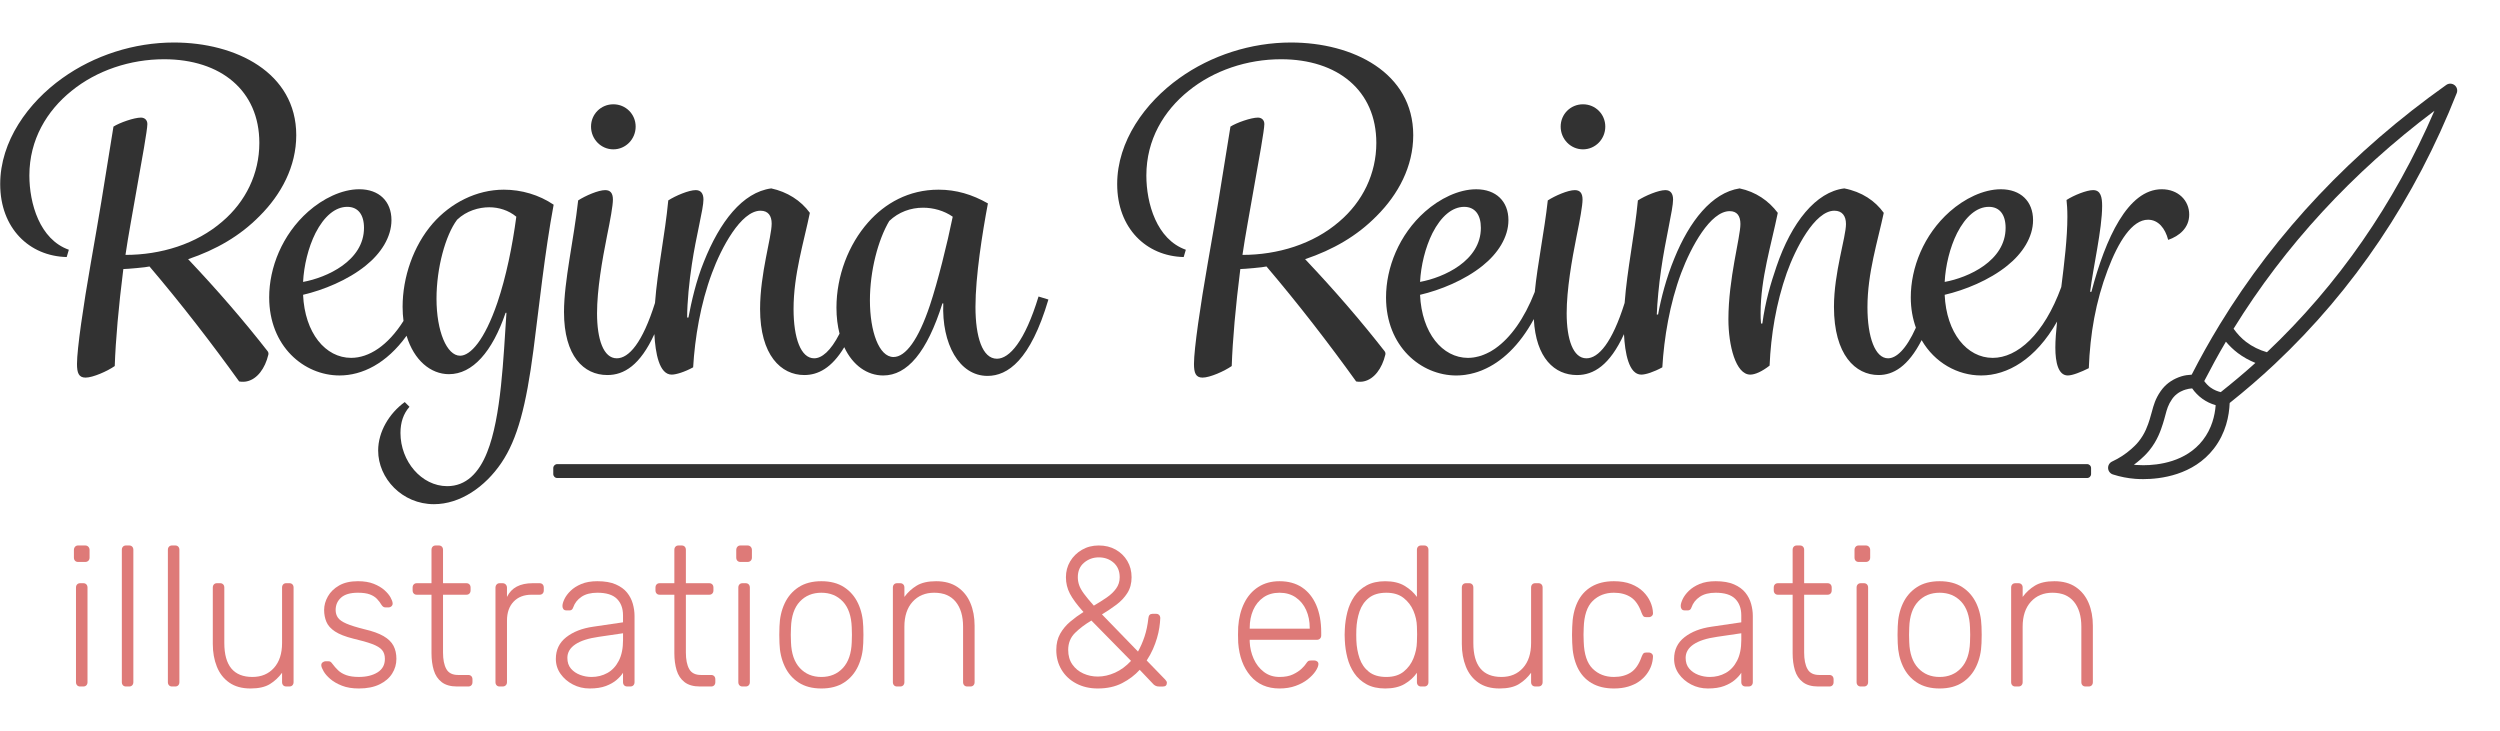
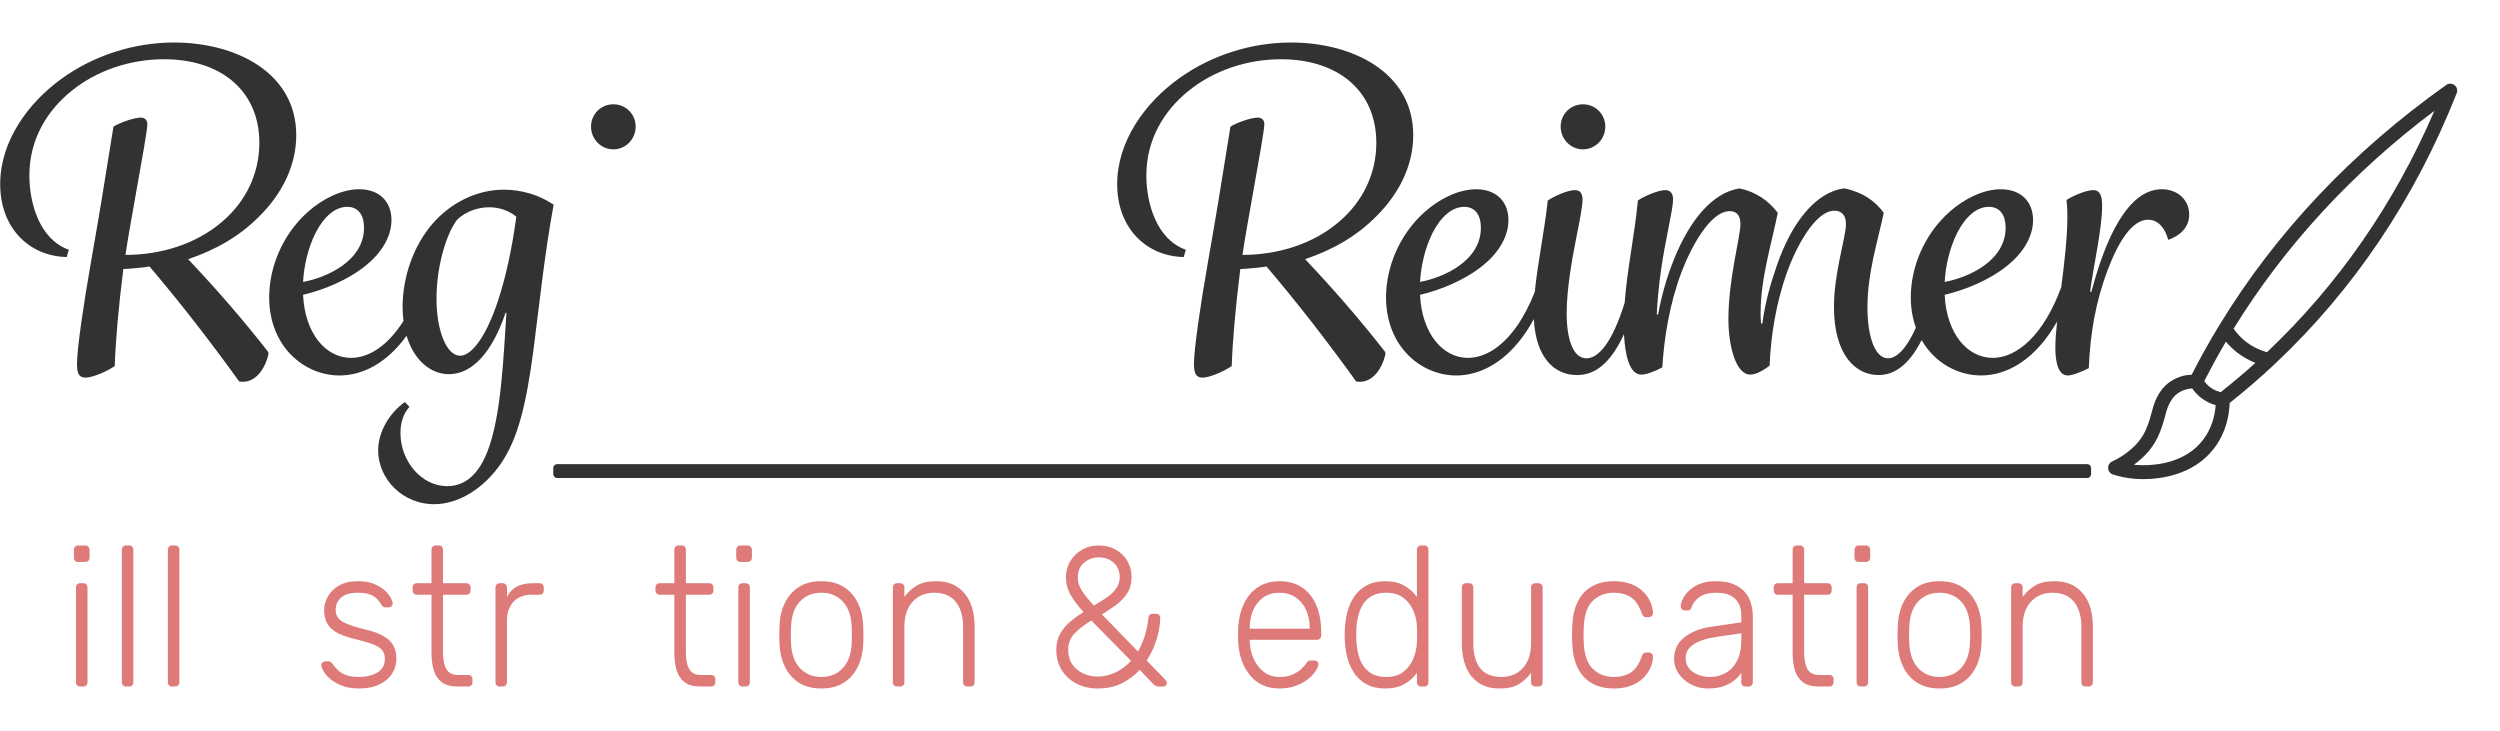
<svg xmlns="http://www.w3.org/2000/svg" version="1.1" id="Layer_1" x="0px" y="0px" viewBox="0 0 314.642 92" style="enable-background:new 0 0 314.642 92;" xml:space="preserve">
  <style type="text/css">
	.st0{fill:#DE7A78;}
	.st1{fill:#323232;}
</style>
  <g>
    <g>
      <path class="st0" d="M9.825,70.725c-0.159,0-0.285-0.05-0.38-0.15    c-0.095-0.1-0.143-0.232-0.143-0.399v-0.95c0-0.166,0.047-0.304,0.143-0.412    c0.095-0.108,0.221-0.163,0.38-0.163h0.902c0.158,0,0.289,0.055,0.392,0.163    c0.103,0.108,0.154,0.246,0.154,0.412v0.95c0,0.167-0.052,0.3-0.154,0.399    c-0.104,0.101-0.234,0.15-0.392,0.15H9.825z M10.086,86.4    c-0.159,0-0.285-0.05-0.38-0.149c-0.095-0.101-0.143-0.233-0.143-0.4V73.95    c0-0.166,0.047-0.3,0.143-0.399c0.095-0.101,0.221-0.15,0.38-0.15h0.404    c0.158,0,0.285,0.05,0.38,0.15c0.095,0.1,0.143,0.233,0.143,0.399v11.9    c0,0.167-0.047,0.3-0.143,0.4c-0.095,0.1-0.222,0.149-0.38,0.149H10.086z    " />
      <path class="st0" d="M15.857,86.4c-0.159,0-0.285-0.05-0.38-0.149    c-0.095-0.101-0.143-0.233-0.143-0.4V69.2c0-0.166,0.048-0.3,0.143-0.399    c0.095-0.101,0.222-0.15,0.38-0.15h0.403c0.158,0,0.285,0.05,0.38,0.15    c0.095,0.1,0.143,0.233,0.143,0.399v16.65c0,0.167-0.048,0.3-0.143,0.4    c-0.095,0.1-0.222,0.149-0.38,0.149H15.857z" />
      <path class="st0" d="M21.652,86.4c-0.159,0-0.285-0.05-0.38-0.149    c-0.095-0.101-0.143-0.233-0.143-0.4V69.2c0-0.166,0.048-0.3,0.143-0.399    c0.095-0.101,0.222-0.15,0.38-0.15h0.403c0.158,0,0.285,0.05,0.38,0.15    c0.095,0.1,0.143,0.233,0.143,0.399v16.65c0,0.167-0.048,0.3-0.143,0.4    c-0.095,0.1-0.222,0.149-0.38,0.149H21.652z" />
-       <path class="st0" d="M31.532,86.65c-1.077,0-1.968-0.246-2.672-0.737    c-0.705-0.491-1.228-1.162-1.568-2.013c-0.34-0.85-0.51-1.8-0.51-2.85    v-7.101c0-0.166,0.047-0.3,0.142-0.399c0.095-0.101,0.222-0.15,0.38-0.15    h0.404c0.158,0,0.285,0.05,0.38,0.15c0.095,0.1,0.143,0.233,0.143,0.399    v6.976c0,2.85,1.179,4.274,3.539,4.274c1.124,0,2.026-0.379,2.708-1.137    c0.681-0.759,1.021-1.805,1.021-3.138v-6.976c0-0.166,0.047-0.3,0.142-0.399    c0.095-0.101,0.222-0.15,0.38-0.15h0.403c0.158,0,0.285,0.05,0.38,0.15    c0.095,0.1,0.143,0.233,0.143,0.399v11.9c0,0.167-0.048,0.3-0.143,0.4    c-0.095,0.1-0.222,0.149-0.38,0.149h-0.403c-0.159,0-0.285-0.05-0.38-0.149    c-0.095-0.101-0.142-0.233-0.142-0.4v-1.175    c-0.428,0.583-0.938,1.059-1.532,1.425S32.561,86.65,31.532,86.65z" />
      <path class="st0" d="M45.164,86.65c-0.823,0-1.532-0.116-2.125-0.35    s-1.081-0.513-1.46-0.838s-0.662-0.646-0.843-0.962    c-0.182-0.316-0.281-0.559-0.297-0.726c-0.016-0.183,0.04-0.32,0.167-0.412    c0.126-0.092,0.245-0.138,0.356-0.138h0.356c0.095,0,0.178,0.017,0.249,0.05    c0.071,0.034,0.163,0.125,0.273,0.275c0.206,0.283,0.443,0.554,0.712,0.812    c0.269,0.259,0.613,0.462,1.033,0.612c0.419,0.15,0.946,0.225,1.579,0.225    c0.95,0,1.734-0.191,2.352-0.574c0.617-0.384,0.926-0.95,0.926-1.7    c0-0.467-0.123-0.842-0.368-1.125c-0.246-0.283-0.661-0.533-1.247-0.75    s-1.377-0.441-2.375-0.675c-0.998-0.25-1.761-0.551-2.292-0.9    c-0.53-0.35-0.891-0.754-1.081-1.213c-0.19-0.458-0.285-0.953-0.285-1.487    c0-0.583,0.158-1.153,0.475-1.712s0.788-1.017,1.414-1.375    c0.625-0.358,1.413-0.538,2.363-0.538c0.776,0,1.437,0.108,1.983,0.325    c0.546,0.217,0.993,0.479,1.342,0.787c0.348,0.309,0.605,0.613,0.772,0.913    c0.166,0.3,0.257,0.542,0.273,0.725c0.016,0.167-0.032,0.3-0.143,0.4    c-0.111,0.1-0.237,0.149-0.38,0.149h-0.356c-0.127,0-0.229-0.028-0.309-0.087    c-0.08-0.059-0.151-0.138-0.214-0.237c-0.158-0.267-0.348-0.517-0.57-0.75    c-0.222-0.233-0.519-0.421-0.891-0.562c-0.372-0.142-0.875-0.213-1.508-0.213    c-0.95,0-1.655,0.204-2.114,0.612c-0.459,0.409-0.688,0.93-0.688,1.562    c0,0.367,0.095,0.688,0.285,0.963c0.19,0.274,0.546,0.524,1.069,0.75    c0.522,0.225,1.283,0.462,2.28,0.712c1.013,0.234,1.812,0.521,2.398,0.863    s1.001,0.746,1.247,1.212c0.245,0.467,0.368,1.017,0.368,1.65    c0,0.667-0.178,1.283-0.535,1.85c-0.356,0.567-0.887,1.021-1.591,1.362    C47.06,86.479,46.193,86.65,45.164,86.65z" />
      <path class="st0" d="M57.538,86.4c-0.824,0-1.473-0.183-1.948-0.55    c-0.475-0.366-0.807-0.866-0.998-1.5c-0.19-0.633-0.285-1.342-0.285-2.125v-7.375    h-1.853c-0.159,0-0.285-0.05-0.38-0.15c-0.095-0.1-0.143-0.232-0.143-0.399    v-0.351c0-0.166,0.047-0.3,0.143-0.399c0.095-0.101,0.221-0.15,0.38-0.15    h1.853v-4.2c0-0.166,0.047-0.3,0.143-0.399    c0.095-0.101,0.221-0.15,0.38-0.15h0.404c0.158,0,0.285,0.05,0.38,0.15    c0.095,0.1,0.143,0.233,0.143,0.399v4.2h2.945    c0.158,0,0.285,0.05,0.38,0.15c0.095,0.1,0.143,0.233,0.143,0.399v0.351    c0,0.167-0.047,0.3-0.143,0.399c-0.095,0.101-0.222,0.15-0.38,0.15h-2.945    v7.275c0,0.883,0.138,1.574,0.416,2.074c0.277,0.5,0.772,0.75,1.484,0.75h1.283    c0.158,0,0.285,0.051,0.38,0.15c0.095,0.1,0.143,0.233,0.143,0.4v0.35    c0,0.167-0.048,0.3-0.143,0.4c-0.095,0.1-0.222,0.149-0.38,0.149H57.538z" />
      <path class="st0" d="M62.881,86.4c-0.159,0-0.285-0.05-0.38-0.149    c-0.095-0.101-0.143-0.233-0.143-0.4v-11.875c0-0.166,0.047-0.304,0.143-0.412    c0.095-0.108,0.221-0.163,0.38-0.163h0.38c0.158,0,0.289,0.055,0.392,0.163    c0.103,0.108,0.154,0.246,0.154,0.412v1.15    c0.285-0.584,0.696-1.017,1.235-1.301c0.538-0.283,1.203-0.425,1.995-0.425    h0.879c0.158,0,0.285,0.05,0.38,0.15c0.095,0.1,0.143,0.233,0.143,0.399    v0.351c0,0.167-0.048,0.3-0.143,0.399c-0.095,0.101-0.222,0.15-0.38,0.15    h-1.021c-0.95,0-1.702,0.292-2.256,0.875c-0.554,0.584-0.831,1.375-0.831,2.375v7.75    c0,0.167-0.052,0.3-0.154,0.4c-0.104,0.1-0.234,0.149-0.392,0.149H62.881z    " />
-       <path class="st0" d="M74.209,86.65c-0.76,0-1.46-0.167-2.102-0.5    s-1.16-0.778-1.556-1.337c-0.396-0.559-0.594-1.188-0.594-1.888    c0-1.134,0.435-2.042,1.306-2.726c0.871-0.683,2.003-1.125,3.396-1.324    l3.752-0.551v-0.875c0-0.883-0.258-1.578-0.772-2.087    c-0.515-0.509-1.334-0.763-2.458-0.763c-0.824,0-1.489,0.171-1.995,0.513    c-0.507,0.342-0.855,0.787-1.045,1.337c-0.08,0.25-0.23,0.375-0.451,0.375h-0.38    c-0.19,0-0.325-0.054-0.404-0.162s-0.119-0.237-0.119-0.388    c0-0.233,0.083-0.524,0.25-0.875c0.166-0.35,0.423-0.695,0.772-1.037    c0.348-0.342,0.799-0.629,1.354-0.862s1.227-0.351,2.019-0.351    c0.934,0,1.706,0.134,2.315,0.4c0.609,0.267,1.084,0.612,1.425,1.037    s0.582,0.896,0.725,1.413s0.214,1.024,0.214,1.524v8.325    c0,0.167-0.048,0.3-0.143,0.4c-0.095,0.1-0.222,0.149-0.38,0.149h-0.404    c-0.159,0-0.285-0.05-0.38-0.149c-0.095-0.101-0.143-0.233-0.143-0.4v-1.175    c-0.19,0.3-0.459,0.6-0.808,0.899c-0.349,0.301-0.795,0.555-1.342,0.763    S75.032,86.65,74.209,86.65z M74.447,85.2c0.728,0,1.393-0.166,1.995-0.5    c0.602-0.333,1.081-0.846,1.437-1.537c0.356-0.691,0.535-1.562,0.535-2.612    v-0.851l-3.064,0.45c-1.298,0.184-2.28,0.5-2.945,0.95    s-0.998,1.017-0.998,1.7c0,0.55,0.15,1,0.451,1.35    c0.301,0.351,0.685,0.612,1.152,0.788    C73.477,85.113,73.956,85.2,74.447,85.2z" />
      <path class="st0" d="M88.103,86.4c-0.824,0-1.473-0.183-1.948-0.55    c-0.475-0.366-0.807-0.866-0.998-1.5c-0.19-0.633-0.285-1.342-0.285-2.125v-7.375    h-1.853c-0.159,0-0.285-0.05-0.38-0.15c-0.095-0.1-0.143-0.232-0.143-0.399    v-0.351c0-0.166,0.047-0.3,0.143-0.399c0.095-0.101,0.221-0.15,0.38-0.15    h1.853v-4.2c0-0.166,0.047-0.3,0.143-0.399    c0.095-0.101,0.221-0.15,0.38-0.15h0.404c0.158,0,0.285,0.05,0.38,0.15    c0.095,0.1,0.143,0.233,0.143,0.399v4.2h2.945    c0.158,0,0.285,0.05,0.38,0.15c0.095,0.1,0.143,0.233,0.143,0.399v0.351    c0,0.167-0.047,0.3-0.143,0.399c-0.095,0.101-0.222,0.15-0.38,0.15h-2.945    v7.275c0,0.883,0.138,1.574,0.416,2.074c0.277,0.5,0.772,0.75,1.484,0.75h1.283    c0.158,0,0.285,0.051,0.38,0.15c0.095,0.1,0.143,0.233,0.143,0.4v0.35    c0,0.167-0.048,0.3-0.143,0.4c-0.095,0.1-0.222,0.149-0.38,0.149H88.103z" />
      <path class="st0" d="M93.185,70.725c-0.159,0-0.285-0.05-0.38-0.15    c-0.095-0.1-0.143-0.232-0.143-0.399v-0.95c0-0.166,0.047-0.304,0.143-0.412    c0.095-0.108,0.221-0.163,0.38-0.163h0.902c0.158,0,0.289,0.055,0.392,0.163    c0.103,0.108,0.154,0.246,0.154,0.412v0.95c0,0.167-0.052,0.3-0.154,0.399    c-0.104,0.101-0.234,0.15-0.392,0.15H93.185z M93.446,86.4    c-0.159,0-0.285-0.05-0.38-0.149c-0.095-0.101-0.143-0.233-0.143-0.4V73.95    c0-0.166,0.047-0.3,0.143-0.399c0.095-0.101,0.221-0.15,0.38-0.15h0.404    c0.158,0,0.285,0.05,0.38,0.15c0.095,0.1,0.143,0.233,0.143,0.399v11.9    c0,0.167-0.047,0.3-0.143,0.4c-0.095,0.1-0.222,0.149-0.38,0.149H93.446z    " />
      <path class="st0" d="M103.374,86.65c-1.14,0-2.094-0.25-2.862-0.75    s-1.354-1.183-1.757-2.05c-0.404-0.866-0.622-1.833-0.653-2.9    c-0.016-0.25-0.023-0.6-0.023-1.05s0.008-0.8,0.023-1.05    c0.032-1.083,0.25-2.054,0.653-2.912s0.989-1.538,1.757-2.038    s1.722-0.75,2.862-0.75c1.14,0,2.093,0.25,2.862,0.75c0.768,0.5,1.354,1.18,1.757,2.038    s0.621,1.829,0.653,2.912c0.016,0.25,0.023,0.6,0.023,1.05    s-0.008,0.8-0.023,1.05c-0.032,1.067-0.25,2.034-0.653,2.9    c-0.404,0.867-0.99,1.55-1.757,2.05    C105.467,86.4,104.514,86.65,103.374,86.65z M103.374,85.2    c1.108,0,2.01-0.375,2.708-1.125c0.696-0.75,1.068-1.833,1.116-3.25    c0.016-0.25,0.023-0.558,0.023-0.925c0-0.366-0.008-0.675-0.023-0.925    c-0.048-1.434-0.42-2.521-1.116-3.263c-0.697-0.741-1.6-1.112-2.708-1.112    c-1.109,0-2.011,0.371-2.708,1.112c-0.697,0.742-1.069,1.829-1.116,3.263    c-0.016,0.25-0.024,0.559-0.024,0.925c0,0.367,0.008,0.675,0.024,0.925    c0.047,1.417,0.419,2.5,1.116,3.25C101.363,84.825,102.265,85.2,103.374,85.2z" />
      <path class="st0" d="M112.898,86.4c-0.159,0-0.285-0.05-0.38-0.149    c-0.095-0.101-0.143-0.233-0.143-0.4V73.95c0-0.166,0.047-0.3,0.143-0.399    c0.095-0.101,0.221-0.15,0.38-0.15h0.404c0.158,0,0.285,0.05,0.38,0.15    c0.095,0.1,0.143,0.233,0.143,0.399v1.176    c0.427-0.584,0.946-1.059,1.556-1.426c0.609-0.366,1.421-0.55,2.434-0.55    c1.077,0,1.975,0.246,2.696,0.737c0.72,0.492,1.259,1.159,1.615,2    c0.356,0.842,0.534,1.797,0.534,2.863v7.1c0,0.167-0.047,0.3-0.143,0.4    c-0.095,0.1-0.222,0.149-0.38,0.149h-0.404c-0.159,0-0.285-0.05-0.38-0.149    c-0.095-0.101-0.143-0.233-0.143-0.4v-6.975c0-1.334-0.309-2.379-0.926-3.138    s-1.52-1.138-2.708-1.138c-1.125,0-2.031,0.379-2.719,1.138    c-0.689,0.759-1.033,1.804-1.033,3.138v6.975c0,0.167-0.047,0.3-0.143,0.4    c-0.095,0.1-0.222,0.149-0.38,0.149H112.898z" />
      <path class="st0" d="M138.167,86.65c-1.014,0-1.916-0.208-2.708-0.625    c-0.792-0.416-1.41-0.991-1.853-1.725c-0.443-0.733-0.665-1.566-0.665-2.5    c0-0.783,0.162-1.463,0.487-2.038c0.324-0.574,0.748-1.083,1.271-1.524    s1.077-0.846,1.663-1.213c-0.808-0.899-1.377-1.671-1.71-2.312    s-0.499-1.329-0.499-2.062s0.178-1.399,0.534-2    c0.356-0.6,0.847-1.083,1.473-1.45c0.625-0.366,1.333-0.55,2.125-0.55    c0.808,0,1.52,0.175,2.138,0.525c0.617,0.35,1.104,0.825,1.46,1.425    s0.534,1.283,0.534,2.05s-0.178,1.43-0.534,1.987    c-0.356,0.559-0.819,1.051-1.389,1.476c-0.57,0.425-1.172,0.829-1.805,1.212    l4.536,4.676c0.316-0.566,0.59-1.191,0.819-1.875s0.392-1.459,0.487-2.325    c0.032-0.366,0.206-0.55,0.522-0.55h0.452c0.158,0,0.285,0.05,0.38,0.149    c0.095,0.101,0.143,0.233,0.143,0.4c-0.016,0.384-0.056,0.783-0.119,1.2    c-0.063,0.416-0.162,0.854-0.297,1.312c-0.134,0.458-0.305,0.921-0.51,1.387    c-0.206,0.467-0.467,0.942-0.784,1.426l2.327,2.399    c0.143,0.15,0.214,0.284,0.214,0.4c0,0.149-0.04,0.267-0.119,0.35    c-0.08,0.084-0.198,0.125-0.356,0.125h-0.522c-0.158,0-0.289-0.024-0.392-0.075    c-0.104-0.05-0.194-0.107-0.273-0.175l-1.757-1.85    c-0.602,0.667-1.338,1.225-2.209,1.675S139.339,86.65,138.167,86.65z     M138.167,85.15c0.712,0,1.433-0.162,2.161-0.487    c0.728-0.325,1.401-0.82,2.019-1.487l-4.987-5.075    c-0.792,0.467-1.477,0.983-2.054,1.55c-0.578,0.567-0.867,1.284-0.867,2.15    c0,0.717,0.174,1.325,0.522,1.825s0.808,0.879,1.378,1.137    C136.908,85.021,137.518,85.15,138.167,85.15z M137.668,76.225    c0.57-0.333,1.104-0.671,1.604-1.013c0.499-0.341,0.898-0.721,1.199-1.138    c0.301-0.416,0.451-0.891,0.451-1.425c0-0.767-0.253-1.375-0.76-1.825    c-0.507-0.449-1.132-0.675-1.876-0.675c-0.697,0-1.311,0.222-1.841,0.663    s-0.795,1.054-0.795,1.837c0,0.334,0.055,0.663,0.166,0.987    c0.111,0.325,0.312,0.688,0.606,1.088C136.714,75.126,137.13,75.626,137.668,76.225z" />
      <path class="st0" d="M161.037,86.65c-1.535,0-2.754-0.528-3.657-1.587    c-0.903-1.059-1.417-2.446-1.544-4.163c-0.016-0.25-0.023-0.583-0.023-1    c0-0.416,0.008-0.75,0.023-1c0.079-1.133,0.333-2.133,0.76-3    c0.427-0.866,1.017-1.541,1.769-2.024s1.642-0.726,2.671-0.726    c1.108,0,2.051,0.259,2.827,0.775c0.775,0.517,1.373,1.259,1.793,2.225    c0.419,0.967,0.629,2.117,0.629,3.45v0.375c0,0.167-0.052,0.3-0.154,0.4    c-0.104,0.1-0.233,0.149-0.392,0.149h-8.455c0,0.134,0,0.217,0,0.25    c0.032,0.75,0.198,1.463,0.499,2.138c0.3,0.675,0.728,1.225,1.282,1.65    c0.554,0.425,1.211,0.637,1.971,0.637c0.681,0,1.247-0.107,1.698-0.324    s0.812-0.454,1.081-0.713c0.269-0.258,0.443-0.454,0.522-0.588    c0.143-0.216,0.253-0.346,0.332-0.387c0.079-0.042,0.206-0.062,0.381-0.062h0.38    c0.143,0,0.265,0.046,0.368,0.137c0.103,0.092,0.146,0.213,0.13,0.363    c-0.016,0.233-0.139,0.521-0.368,0.862s-0.554,0.679-0.974,1.013    c-0.42,0.333-0.93,0.608-1.531,0.824    C162.454,86.542,161.781,86.65,161.037,86.65z M157.285,79.126h7.553v-0.101    c0-0.833-0.151-1.583-0.451-2.25c-0.302-0.666-0.736-1.195-1.307-1.587    s-1.251-0.588-2.043-0.588c-0.791,0-1.469,0.196-2.03,0.588    c-0.562,0.392-0.99,0.921-1.283,1.587c-0.293,0.667-0.439,1.417-0.439,2.25V79.126    z" />
      <path class="st0" d="M174.338,86.65c-0.919,0-1.698-0.175-2.34-0.524    c-0.641-0.351-1.16-0.816-1.556-1.4c-0.396-0.583-0.685-1.233-0.866-1.95    c-0.183-0.716-0.289-1.441-0.321-2.175c-0.016-0.25-0.023-0.483-0.023-0.7    c0-0.216,0.008-0.45,0.023-0.7c0.032-0.732,0.139-1.458,0.321-2.175    c0.182-0.716,0.471-1.366,0.866-1.95c0.396-0.583,0.915-1.05,1.556-1.399    c0.642-0.351,1.421-0.525,2.34-0.525c0.981,0,1.793,0.192,2.435,0.575    c0.641,0.384,1.159,0.85,1.556,1.4v-5.926c0-0.166,0.047-0.3,0.143-0.399    c0.095-0.101,0.221-0.15,0.38-0.15h0.403c0.158,0,0.285,0.05,0.38,0.15    c0.095,0.1,0.143,0.233,0.143,0.399v16.65c0,0.167-0.048,0.3-0.143,0.4    c-0.095,0.1-0.222,0.149-0.38,0.149h-0.403c-0.159,0-0.285-0.05-0.38-0.149    c-0.096-0.101-0.143-0.233-0.143-0.4v-1.175    c-0.396,0.566-0.915,1.037-1.556,1.412    C176.131,86.462,175.319,86.65,174.338,86.65z M174.481,85.2    c0.902,0,1.63-0.225,2.185-0.675s0.966-1.013,1.235-1.688    c0.269-0.675,0.411-1.354,0.428-2.037c0.016-0.25,0.023-0.575,0.023-0.976    c0-0.399-0.008-0.725-0.023-0.975c-0.017-0.666-0.163-1.325-0.439-1.975    c-0.277-0.65-0.693-1.191-1.247-1.625c-0.555-0.434-1.274-0.65-2.161-0.65    c-0.919,0-1.65,0.217-2.197,0.65c-0.546,0.434-0.938,1-1.176,1.699    c-0.237,0.7-0.372,1.45-0.403,2.25c-0.016,0.467-0.016,0.934,0,1.4    c0.031,0.8,0.166,1.55,0.403,2.25c0.238,0.7,0.63,1.267,1.176,1.7    C172.83,84.984,173.562,85.2,174.481,85.2z" />
      <path class="st0" d="M188.731,86.65c-1.077,0-1.968-0.246-2.672-0.737    c-0.705-0.491-1.228-1.162-1.568-2.013c-0.34-0.85-0.51-1.8-0.51-2.85    v-7.101c0-0.166,0.047-0.3,0.142-0.399c0.096-0.101,0.222-0.15,0.381-0.15    h0.403c0.158,0,0.285,0.05,0.38,0.15c0.095,0.1,0.143,0.233,0.143,0.399    v6.976c0,2.85,1.18,4.274,3.539,4.274c1.124,0,2.026-0.379,2.707-1.137    c0.681-0.759,1.021-1.805,1.021-3.138v-6.976c0-0.166,0.048-0.3,0.143-0.399    c0.095-0.101,0.222-0.15,0.38-0.15h0.403c0.158,0,0.285,0.05,0.381,0.15    c0.095,0.1,0.143,0.233,0.143,0.399v11.9c0,0.167-0.048,0.3-0.143,0.4    c-0.096,0.1-0.223,0.149-0.381,0.149h-0.403c-0.158,0-0.285-0.05-0.38-0.149    c-0.095-0.101-0.143-0.233-0.143-0.4v-1.175    c-0.428,0.583-0.938,1.059-1.532,1.425S189.759,86.65,188.731,86.65z" />
      <path class="st0" d="M203.122,86.65c-1.108,0-2.051-0.229-2.826-0.688    s-1.365-1.12-1.77-1.987c-0.403-0.866-0.621-1.892-0.653-3.075    c-0.016-0.25-0.023-0.583-0.023-1c0-0.416,0.008-0.75,0.023-1    c0.032-1.2,0.25-2.229,0.653-3.087c0.404-0.858,0.994-1.517,1.77-1.976    c0.775-0.458,1.718-0.688,2.826-0.688c0.839,0,1.563,0.121,2.173,0.362    c0.609,0.242,1.112,0.559,1.509,0.95c0.396,0.392,0.696,0.821,0.902,1.288    c0.205,0.467,0.316,0.925,0.332,1.375c0.016,0.166-0.031,0.3-0.142,0.399    c-0.111,0.101-0.238,0.15-0.381,0.15h-0.332c-0.158,0-0.273-0.038-0.345-0.112    c-0.071-0.075-0.146-0.213-0.226-0.413c-0.332-0.95-0.787-1.612-1.365-1.987    s-1.287-0.562-2.126-0.562c-1.077,0-1.968,0.346-2.672,1.037    c-0.704,0.692-1.08,1.821-1.128,3.388c-0.032,0.584-0.032,1.167,0,1.75    c0.048,1.567,0.424,2.696,1.128,3.388s1.595,1.037,2.672,1.037    c0.839,0,1.548-0.188,2.126-0.562s1.033-1.037,1.365-1.987    c0.079-0.2,0.154-0.337,0.226-0.412s0.187-0.112,0.345-0.112h0.332    c0.143,0,0.27,0.05,0.381,0.149c0.11,0.101,0.157,0.233,0.142,0.4    c-0.016,0.366-0.087,0.733-0.213,1.1c-0.127,0.367-0.321,0.726-0.582,1.075    c-0.262,0.35-0.582,0.658-0.962,0.925s-0.836,0.479-1.366,0.638    S203.787,86.65,203.122,86.65z" />
      <path class="st0" d="M214.949,86.65c-0.76,0-1.46-0.167-2.102-0.5    c-0.641-0.333-1.16-0.778-1.556-1.337s-0.594-1.188-0.594-1.888    c0-1.134,0.436-2.042,1.307-2.726c0.87-0.683,2.003-1.125,3.396-1.324    l3.752-0.551v-0.875c0-0.883-0.258-1.578-0.771-2.087    c-0.515-0.509-1.334-0.763-2.458-0.763c-0.824,0-1.489,0.171-1.995,0.513    c-0.507,0.342-0.855,0.787-1.045,1.337c-0.08,0.25-0.23,0.375-0.451,0.375h-0.381    c-0.189,0-0.324-0.054-0.403-0.162s-0.119-0.237-0.119-0.388    c0-0.233,0.084-0.524,0.25-0.875c0.166-0.35,0.423-0.695,0.771-1.037    s0.8-0.629,1.354-0.862c0.555-0.233,1.228-0.351,2.02-0.351    c0.934,0,1.705,0.134,2.315,0.4c0.609,0.267,1.084,0.612,1.425,1.037    c0.34,0.425,0.582,0.896,0.725,1.413s0.214,1.024,0.214,1.524v8.325    c0,0.167-0.048,0.3-0.143,0.4c-0.096,0.1-0.223,0.149-0.38,0.149h-0.404    c-0.158,0-0.285-0.05-0.38-0.149c-0.095-0.101-0.143-0.233-0.143-0.4v-1.175    c-0.189,0.3-0.459,0.6-0.808,0.899c-0.349,0.301-0.795,0.555-1.342,0.763    C216.458,86.545,215.773,86.65,214.949,86.65z M215.188,85.2    c0.728,0,1.393-0.166,1.995-0.5c0.602-0.333,1.08-0.846,1.437-1.537    s0.534-1.562,0.534-2.612v-0.851l-3.063,0.45c-1.299,0.184-2.28,0.5-2.945,0.95    s-0.997,1.017-0.997,1.7c0,0.55,0.15,1,0.451,1.35    c0.301,0.351,0.685,0.612,1.151,0.788    C214.217,85.113,214.696,85.2,215.188,85.2z" />
      <path class="st0" d="M228.844,86.4c-0.823,0-1.473-0.183-1.947-0.55    c-0.475-0.366-0.808-0.866-0.998-1.5c-0.189-0.633-0.284-1.342-0.284-2.125v-7.375    h-1.853c-0.159,0-0.285-0.05-0.38-0.15c-0.096-0.1-0.143-0.232-0.143-0.399    v-0.351c0-0.166,0.047-0.3,0.143-0.399c0.095-0.101,0.221-0.15,0.38-0.15    h1.853v-4.2c0-0.166,0.047-0.3,0.143-0.399    c0.095-0.101,0.221-0.15,0.38-0.15h0.403c0.158,0,0.285,0.05,0.38,0.15    c0.096,0.1,0.143,0.233,0.143,0.399v4.2h2.945    c0.158,0,0.285,0.05,0.38,0.15c0.095,0.1,0.143,0.233,0.143,0.399v0.351    c0,0.167-0.048,0.3-0.143,0.399c-0.095,0.101-0.222,0.15-0.38,0.15h-2.945    v7.275c0,0.883,0.139,1.574,0.416,2.074c0.276,0.5,0.771,0.75,1.484,0.75h1.282    c0.158,0,0.285,0.051,0.38,0.15s0.143,0.233,0.143,0.4v0.35    c0,0.167-0.048,0.3-0.143,0.4c-0.095,0.1-0.222,0.149-0.38,0.149H228.844    z" />
      <path class="st0" d="M233.926,70.725c-0.158,0-0.285-0.05-0.38-0.15    c-0.095-0.1-0.143-0.232-0.143-0.399v-0.95c0-0.166,0.048-0.304,0.143-0.412    s0.222-0.163,0.38-0.163h0.902c0.158,0,0.289,0.055,0.393,0.163    c0.103,0.108,0.154,0.246,0.154,0.412v0.95c0,0.167-0.052,0.3-0.154,0.399    c-0.104,0.101-0.234,0.15-0.393,0.15H233.926z M234.188,86.4    c-0.159,0-0.285-0.05-0.38-0.149c-0.096-0.101-0.143-0.233-0.143-0.4V73.95    c0-0.166,0.047-0.3,0.143-0.399c0.095-0.101,0.221-0.15,0.38-0.15h0.403    c0.158,0,0.285,0.05,0.38,0.15c0.096,0.1,0.143,0.233,0.143,0.399v11.9    c0,0.167-0.047,0.3-0.143,0.4c-0.095,0.1-0.222,0.149-0.38,0.149H234.188z    " />
      <path class="st0" d="M244.115,86.65c-1.141,0-2.095-0.25-2.862-0.75    c-0.769-0.5-1.354-1.183-1.758-2.05c-0.403-0.866-0.621-1.833-0.653-2.9    c-0.016-0.25-0.023-0.6-0.023-1.05s0.008-0.8,0.023-1.05    c0.032-1.083,0.25-2.054,0.653-2.912c0.404-0.858,0.989-1.538,1.758-2.038    c0.768-0.5,1.722-0.75,2.862-0.75c1.14,0,2.093,0.25,2.861,0.75    c0.768,0.5,1.354,1.18,1.758,2.038c0.403,0.858,0.621,1.829,0.653,2.912    c0.016,0.25,0.023,0.6,0.023,1.05s-0.008,0.8-0.023,1.05    c-0.032,1.067-0.25,2.034-0.653,2.9c-0.404,0.867-0.99,1.55-1.758,2.05    C246.208,86.4,245.255,86.65,244.115,86.65z M244.115,85.2    c1.107,0,2.01-0.375,2.707-1.125c0.696-0.75,1.068-1.833,1.116-3.25    c0.016-0.25,0.023-0.558,0.023-0.925c0-0.366-0.008-0.675-0.023-0.925    c-0.048-1.434-0.42-2.521-1.116-3.263c-0.697-0.741-1.6-1.112-2.707-1.112    c-1.109,0-2.012,0.371-2.708,1.112c-0.697,0.742-1.068,1.829-1.116,3.263    c-0.016,0.25-0.023,0.559-0.023,0.925c0,0.367,0.008,0.675,0.023,0.925    c0.048,1.417,0.419,2.5,1.116,3.25C242.104,84.825,243.006,85.2,244.115,85.2z" />
      <path class="st0" d="M253.639,86.4c-0.159,0-0.285-0.05-0.38-0.149    c-0.096-0.101-0.143-0.233-0.143-0.4V73.95c0-0.166,0.047-0.3,0.143-0.399    c0.095-0.101,0.221-0.15,0.38-0.15h0.403c0.158,0,0.285,0.05,0.38,0.15    c0.096,0.1,0.143,0.233,0.143,0.399v1.176    c0.428-0.584,0.946-1.059,1.556-1.426c0.609-0.366,1.421-0.55,2.435-0.55    c1.076,0,1.975,0.246,2.695,0.737c0.721,0.492,1.259,1.159,1.615,2    c0.356,0.842,0.534,1.797,0.534,2.863v7.1c0,0.167-0.047,0.3-0.143,0.4    c-0.095,0.1-0.222,0.149-0.38,0.149h-0.403c-0.159,0-0.285-0.05-0.38-0.149    c-0.096-0.101-0.143-0.233-0.143-0.4v-6.975c0-1.334-0.309-2.379-0.927-3.138    c-0.617-0.759-1.52-1.138-2.707-1.138c-1.125,0-2.031,0.379-2.72,1.138    s-1.033,1.804-1.033,3.138v6.975c0,0.167-0.047,0.3-0.143,0.4    c-0.095,0.1-0.222,0.149-0.38,0.149H253.639z" />
    </g>
    <g>
      <g>
        <path class="st1" d="M23.678,32.62c3.51-1.188,6.534-2.916,9.018-5.454     c2.7-2.7,4.59-6.21,4.59-10.152c0-7.884-7.614-11.664-15.39-11.664     c-5.022,0-10.044,1.62-14.041,4.482c-4.32,3.078-7.83,7.938-7.83,13.338     c0,5.562,3.672,9.072,8.37,9.18l0.27-0.918     c-3.672-1.296-4.968-5.832-4.968-9.342c0-4.536,2.214-8.154,5.292-10.638     c3.186-2.592,7.398-3.996,11.664-3.996c7.128,0,11.988,3.942,11.988,10.53     c0,3.888-1.728,7.398-4.644,9.882c-3.294,2.862-7.776,4.212-12.204,4.212     c0.324-2.268,0.918-5.4,1.458-8.532c0.594-3.348,1.296-7.182,1.296-7.938     c0-0.54-0.378-0.81-0.81-0.81c-0.864,0-2.7,0.648-3.456,1.134     c-1.458,9.126-1.674,10.422-2.862,17.226c-0.918,5.238-1.728,10.747-1.728,12.636     c0,1.134,0.216,1.728,1.08,1.728c0.918,0,2.754-0.81,3.672-1.458     c0.108-3.24,0.486-7.506,1.08-12.204c0.432,0,2.916-0.216,3.294-0.324     c3.996,4.698,7.83,9.666,11.286,14.472c0.394,0.067,0.721,0.041,0.98-0.016     c1.281-0.281,2.276-1.608,2.694-3.364c0.035-0.148-0.001-0.307-0.095-0.427     C30.698,40.378,27.397,36.551,23.678,32.62z" />
        <path class="st1" d="M54.451,28.138c-2.43,2.808-3.78,6.75-3.78,10.476     c0,0.624,0.041,1.214,0.112,1.776c-1.971,3.119-4.349,4.65-6.591,4.65     c-3.24,0-5.832-3.132-6.048-7.938c2.538-0.594,5.616-1.836,7.884-3.672     c1.89-1.512,3.24-3.564,3.24-5.724c0-2.376-1.566-3.888-4.05-3.888     c-2.214,0-4.59,1.188-6.426,2.808c-3.294,2.916-4.914,7.074-4.914,10.8     c0,6.156,4.374,9.828,8.856,9.828c2.857,0,5.92-1.506,8.436-4.999     c0.929,3.097,3.04,4.837,5.333,4.837c2.97,0,5.454-2.808,7.128-7.722h0.108     c-0.378,5.562-0.648,13.122-2.43,17.55c-1.026,2.592-2.646,4.266-5.022,4.266     c-3.24,0-5.886-3.132-5.886-6.696c0-1.35,0.378-2.43,1.134-3.294l-0.594-0.594     c-1.944,1.404-3.348,3.726-3.348,6.102c0,3.51,3.024,6.75,7.02,6.75     c3.294,0,6.426-2.16,8.478-5.184c2.052-3.024,3.132-7.236,4.05-14.256     c0.702-5.4,1.404-12.15,2.538-18.252c-1.836-1.242-4.05-1.89-6.264-1.89     C59.959,23.872,56.719,25.546,54.451,28.138z M39.71,29.326     c1.08-2.106,2.484-3.294,3.996-3.294c1.35,0,2.106,0.972,2.106,2.646     c0,4.158-4.698,6.264-7.668,6.804C38.251,33.43,38.791,31.162,39.71,29.326z      M62.605,38.074c-1.62,4.752-3.402,6.696-4.698,6.696     c-1.674,0-2.97-3.078-2.97-7.182c0-3.888,1.134-7.992,2.592-9.936     c1.188-1.134,2.754-1.566,4.05-1.566c1.188,0,2.43,0.378,3.402,1.188     C64.496,30.946,63.686,34.888,62.605,38.074z" />
        <path class="st1" d="M77.193,18.796c1.566,0,2.808-1.296,2.808-2.862     s-1.242-2.808-2.808-2.808c-1.566,0-2.808,1.242-2.808,2.808     S75.626,18.796,77.193,18.796z" />
-         <path class="st1" d="M130.707,37.318c-1.728,5.67-3.672,7.83-5.238,7.83     c-1.836,0-2.7-2.754-2.7-6.534c0-3.834,0.864-9.288,1.566-13.014     c-1.998-1.134-3.996-1.728-6.21-1.728c-3.78,0-6.75,1.728-8.856,4.104     c-2.484,2.808-3.996,6.75-3.996,10.747c0,1.213,0.143,2.3,0.389,3.27     c-1.128,2.215-2.246,3.102-3.196,3.102c-1.674,0-2.592-2.538-2.592-6.21     c0-4.32,1.296-8.424,2.052-12.096c-1.134-1.566-2.862-2.646-4.86-3.078     c-3.618,0.486-6.48,4.212-8.478,9.234c-0.972,2.376-1.566,5.022-1.944,7.02     h-0.162c0-1.944,0.27-4.59,0.594-6.696c0.54-3.618,1.458-6.966,1.458-8.154     c0-0.756-0.324-1.188-0.972-1.188c-0.864,0-2.538,0.702-3.456,1.296     c-0.404,4.305-1.356,8.719-1.67,12.907c-1.577,5.018-3.287,6.965-4.81,6.965     c-1.674,0-2.484-2.376-2.484-5.67c0-2.97,0.648-6.696,1.242-9.666     c0.432-2.106,0.756-3.888,0.756-4.644c0-0.81-0.324-1.188-0.972-1.188     c-0.864,0-2.484,0.702-3.402,1.296c-0.54,4.914-1.782,10.152-1.782,14.04     c0,5.562,2.484,7.938,5.454,7.938c2.111,0,4.123-1.234,5.921-5.15     c0.121,2.376,0.608,5.096,2.179,5.096c0.54,0,1.62-0.324,2.7-0.918     c0.216-3.672,0.918-7.992,2.376-11.88c1.134-3.078,3.618-7.83,6.102-7.83     c0.972,0,1.404,0.648,1.404,1.62c0,1.728-1.458,6.264-1.458,10.746     c0,5.832,2.646,8.316,5.562,8.316c1.711,0,3.437-0.852,5.033-3.505     c1.075,2.31,2.911,3.559,4.903,3.559c3.024,0,5.508-2.916,7.452-9.072h0.108     c-0.216,5.076,1.998,9.126,5.562,9.126c2.538,0,5.4-1.944,7.668-9.612     L130.707,37.318z M117.045,38.398c-1.458,4.374-3.078,6.534-4.59,6.534     c-1.836,0-2.97-3.24-2.97-7.128c0-3.726,1.026-7.614,2.43-9.99     c1.188-1.134,2.7-1.674,4.266-1.674c1.296,0,2.646,0.378,3.726,1.134     C119.204,30.73,118.016,35.482,117.045,38.398z" />
      </g>
      <g>
        <path class="st1" d="M164.258,32.62c3.51-1.188,6.534-2.916,9.018-5.454     c2.7-2.7,4.59-6.21,4.59-10.152c0-7.884-7.614-11.664-15.39-11.664     c-5.022,0-10.044,1.62-14.041,4.482c-4.32,3.078-7.83,7.938-7.83,13.338     c0,5.562,3.672,9.072,8.37,9.18l0.27-0.918     c-3.672-1.296-4.968-5.832-4.968-9.342c0-4.536,2.214-8.154,5.292-10.638     c3.186-2.592,7.398-3.996,11.664-3.996c7.128,0,11.988,3.942,11.988,10.53     c0,3.888-1.728,7.398-4.644,9.882c-3.294,2.862-7.776,4.212-12.204,4.212     c0.324-2.268,0.918-5.4,1.458-8.532c0.594-3.348,1.296-7.182,1.296-7.938     c0-0.54-0.378-0.81-0.81-0.81c-0.864,0-2.7,0.648-3.456,1.134     c-1.458,9.126-1.674,10.422-2.862,17.226c-0.918,5.238-1.728,10.747-1.728,12.636     c0,1.134,0.216,1.728,1.08,1.728c0.918,0,2.754-0.81,3.672-1.458     c0.108-3.24,0.486-7.506,1.08-12.204c0.432,0,2.916-0.216,3.294-0.324     c3.996,4.698,7.83,9.666,11.286,14.472c0.394,0.067,0.721,0.041,0.98-0.016     c1.281-0.281,2.276-1.608,2.694-3.364c0.035-0.148-0.001-0.307-0.095-0.427     C171.278,40.378,167.977,36.551,164.258,32.62z" />
        <path class="st1" d="M199.229,18.796c1.566,0,2.808-1.296,2.808-2.862     s-1.242-2.808-2.808-2.808c-1.566,0-2.808,1.242-2.808,2.808     S197.663,18.796,199.229,18.796z" />
        <path class="st1" d="M272.075,23.818c-4.266,0-7.074,6.156-8.856,12.906h-0.162     c0.378-3.078,1.512-7.884,1.512-10.8c0-1.08-0.162-1.998-1.134-1.998     c-0.81,0-2.43,0.648-3.348,1.242c0.054,0.54,0.108,1.134,0.108,2.106     c0,2.645-0.386,5.84-0.767,8.85c-2.183,5.985-5.533,8.917-8.629,8.917     c-3.24,0-5.832-3.132-6.048-7.938c2.538-0.594,5.616-1.836,7.884-3.672     c1.89-1.512,3.24-3.564,3.24-5.724c0-2.376-1.566-3.888-4.05-3.888     c-2.214,0-4.59,1.188-6.426,2.808c-3.294,2.916-4.914,7.074-4.914,10.8     c0,1.408,0.238,2.679,0.644,3.813c-1.241,2.767-2.484,3.855-3.505,3.855     c-1.62,0-2.592-2.646-2.592-6.426c0-4.32,1.296-8.316,2.052-11.88     c-1.08-1.512-2.754-2.646-4.968-3.078c-3.564,0.432-6.642,4.266-8.532,9.829     c-0.702,2.052-1.404,4.374-1.782,7.182h-0.162     c-0.054-0.432-0.054-0.918-0.054-1.35c0-4.32,1.35-8.586,2.16-12.583     c-1.134-1.512-2.754-2.646-4.806-3.078c-3.51,0.54-6.318,4.158-8.208,8.802     c-1.026,2.484-1.674,5.022-2.052,7.074h-0.162     c0.054-1.512,0.27-3.78,0.54-5.616c0.54-3.834,1.512-7.614,1.512-8.856     c0-0.756-0.324-1.188-0.972-1.188c-0.864,0-2.538,0.702-3.456,1.296     c-0.403,4.299-1.353,8.67-1.669,12.903c-1.577,5.022-3.288,6.97-4.811,6.97     c-1.674,0-2.484-2.376-2.484-5.67c0-2.97,0.648-6.696,1.242-9.666     c0.432-2.106,0.756-3.888,0.756-4.644c0-0.81-0.324-1.188-0.972-1.188     c-0.864,0-2.484,0.702-3.402,1.296c-0.431,3.918-1.298,8.03-1.636,11.512     c-1.347,3.442-3.092,5.793-4.934,7.093c-0.05,0.035-0.1,0.07-0.15,0.104     c-0.152,0.102-0.304,0.199-0.457,0.287c-0.062,0.035-0.124,0.065-0.185,0.098     c-0.237,0.127-0.475,0.236-0.713,0.329c-0.107,0.042-0.215,0.087-0.322,0.121     c-0.108,0.035-0.215,0.063-0.323,0.091c-0.128,0.033-0.256,0.063-0.384,0.087     c-0.092,0.017-0.183,0.034-0.275,0.047c-0.203,0.026-0.405,0.044-0.605,0.046     c-0.017,0-0.035,0.003-0.052,0.003c-3.237-0.005-5.825-3.135-6.041-7.938     c2.538-0.594,5.616-1.836,7.884-3.672c1.89-1.512,3.24-3.564,3.24-5.724     c0-2.376-1.566-3.888-4.05-3.888c-0.003,0-0.005,0.001-0.008,0.001     c-0.002,0-0.004-0.001-0.007-0.001c-2.214,0-4.59,1.188-6.426,2.808     c-3.294,2.916-4.914,7.074-4.914,10.8c0,6.156,4.375,9.828,8.856,9.828     c0.003,0,0.006-0,0.008-0c0.002,0,0.004,0,0.006,0     c0.01,0,0.02-0.002,0.03-0.002c0.26-0.001,0.522-0.019,0.784-0.046     c0.096-0.01,0.193-0.021,0.289-0.034c0.202-0.028,0.404-0.064,0.606-0.108     c0.176-0.037,0.351-0.083,0.527-0.132c0.136-0.038,0.273-0.077,0.409-0.123     c0.168-0.055,0.335-0.117,0.502-0.183c0.058-0.023,0.116-0.05,0.175-0.075     c2.317-0.974,4.577-3.026,6.408-6.395c0.256,4.92,2.623,7.043,5.427,7.043     c2.11,0,4.122-1.233,5.92-5.147c0.118,2.351,0.603,5.093,2.18,5.093     c0.54,0,1.566-0.324,2.646-0.918c0.216-3.672,0.918-7.992,2.376-11.88     c1.242-3.294,3.672-7.776,6.102-7.776c0.918,0,1.35,0.594,1.35,1.62     c0,1.674-1.512,6.858-1.512,11.988c0,3.294,0.918,6.966,2.754,6.966     c0.594,0,1.458-0.378,2.43-1.134c0.162-3.834,0.81-7.83,2.16-11.665     c1.08-3.024,3.51-7.83,5.994-7.83c0.972,0,1.458,0.648,1.458,1.674     c0,1.674-1.512,6.102-1.512,10.422c0,6.048,2.7,8.586,5.616,8.586     c1.825,0,3.702-1.046,5.418-4.392c1.64,2.845,4.536,4.446,7.487,4.446     c3.301,0,6.87-2.028,9.56-6.789c-0.131,1.243-0.219,2.364-0.219,3.279     c0,1.89,0.378,3.51,1.566,3.51c0.594,0,1.674-0.432,2.646-0.918     c0.162-4.32,0.864-8.37,2.376-12.366c1.35-3.564,3.078-6.318,5.076-6.318     c1.296,0,2.16,1.08,2.538,2.538c1.404-0.486,2.646-1.512,2.646-3.186     C275.531,25.222,274.127,23.818,272.075,23.818z M246.317,29.326     c1.08-2.106,2.484-3.294,3.996-3.294c1.35,0,2.106,0.972,2.106,2.646     c0,4.158-4.698,6.264-7.668,6.804C244.858,33.43,245.398,31.162,246.317,29.326z      M186.377,28.678c0,4.151-4.682,6.257-7.653,6.801     c0.108-2.051,0.648-4.318,1.566-6.153c1.078-2.103,2.479-3.289,3.988-3.293     C185.623,26.037,186.377,27.008,186.377,28.678z" />
      </g>
    </g>
    <path class="st1" d="M262.676,60.162H70.132c-0.276,0-0.5-0.224-0.5-0.5v-0.75   c0-0.276,0.224-0.5,0.5-0.5h192.544c0.276,0,0.5,0.224,0.5,0.5v0.75   C263.176,59.938,262.953,60.162,262.676,60.162z" />
    <path class="st1" d="M308.923,10.716c-0.305-0.238-0.73-0.25-1.046-0.025   c-11.809,8.376-21.396,18.514-28.494,30.132   c-0.018,0.03-0.035,0.06-0.054,0.09c-0.001,0.001-0.001,0.003-0.002,0.004   c-1.235,2.025-2.401,4.115-3.488,6.238c-0.438,0.023-0.873,0.079-1.291,0.208   c-0.979,0.305-1.778,0.828-2.376,1.553c-0.043,0.052-0.125,0.153-0.233,0.308   c-0.678,0.977-0.889,1.767-1.112,2.603c-0.08,0.3-0.166,0.622-0.282,0.983   c-0.226,0.701-0.566,1.761-1.397,2.778c-0.343,0.421-0.663,0.705-0.896,0.913   c-0.727,0.644-1.542,1.177-2.426,1.585c-0.327,0.15-0.528,0.487-0.506,0.847   c0.021,0.36,0.262,0.67,0.605,0.78c0.918,0.295,1.865,0.481,2.814,0.552   c0.244,0.019,0.582,0.036,0.991,0.036c2.165,0,6.304-0.484,8.9-3.841   c1.511-1.954,1.927-4.13,1.991-5.743c1.962-1.562,3.864-3.2,5.671-4.898   c9.962-9.363,17.668-20.833,22.903-34.093   C309.339,11.366,309.228,10.954,308.923,10.716z M277.247,55.389   c-2.128,2.751-5.611,3.162-7.498,3.162c-0.303,0-0.598-0.011-0.878-0.032   c-0.102-0.008-0.204-0.017-0.306-0.028c0.292-0.214,0.575-0.442,0.847-0.683   c0.246-0.218,0.657-0.582,1.092-1.116c1.038-1.272,1.456-2.571,1.706-3.348   c0.127-0.394,0.221-0.743,0.308-1.07c0.206-0.772,0.356-1.33,0.859-2.054   c0.066-0.096,0.118-0.159,0.145-0.192c0.571-0.693,1.306-0.921,1.547-0.996   c0.267-0.083,0.545-0.133,0.829-0.15c0.352,0.505,0.789,0.951,1.286,1.307   c0.506,0.363,1.074,0.635,1.674,0.806C278.76,52.293,278.374,53.931,277.247,55.389   z M279.496,49.352c-0.379-0.089-0.838-0.259-1.292-0.584   c-0.305-0.219-0.56-0.5-0.786-0.805c0.866-1.677,1.768-3.337,2.726-4.959   c0.449,0.527,0.946,1.009,1.501,1.43c0.672,0.51,1.424,0.92,2.213,1.24   C282.453,46.945,280.987,48.164,279.496,49.352z M285.309,44.33   c-0.94-0.27-1.836-0.704-2.609-1.29c-0.617-0.468-1.135-1.041-1.591-1.667   c6.44-10.432,14.929-19.65,25.278-27.429   C301.339,25.659,294.255,35.866,285.309,44.33z" />
  </g>
</svg>